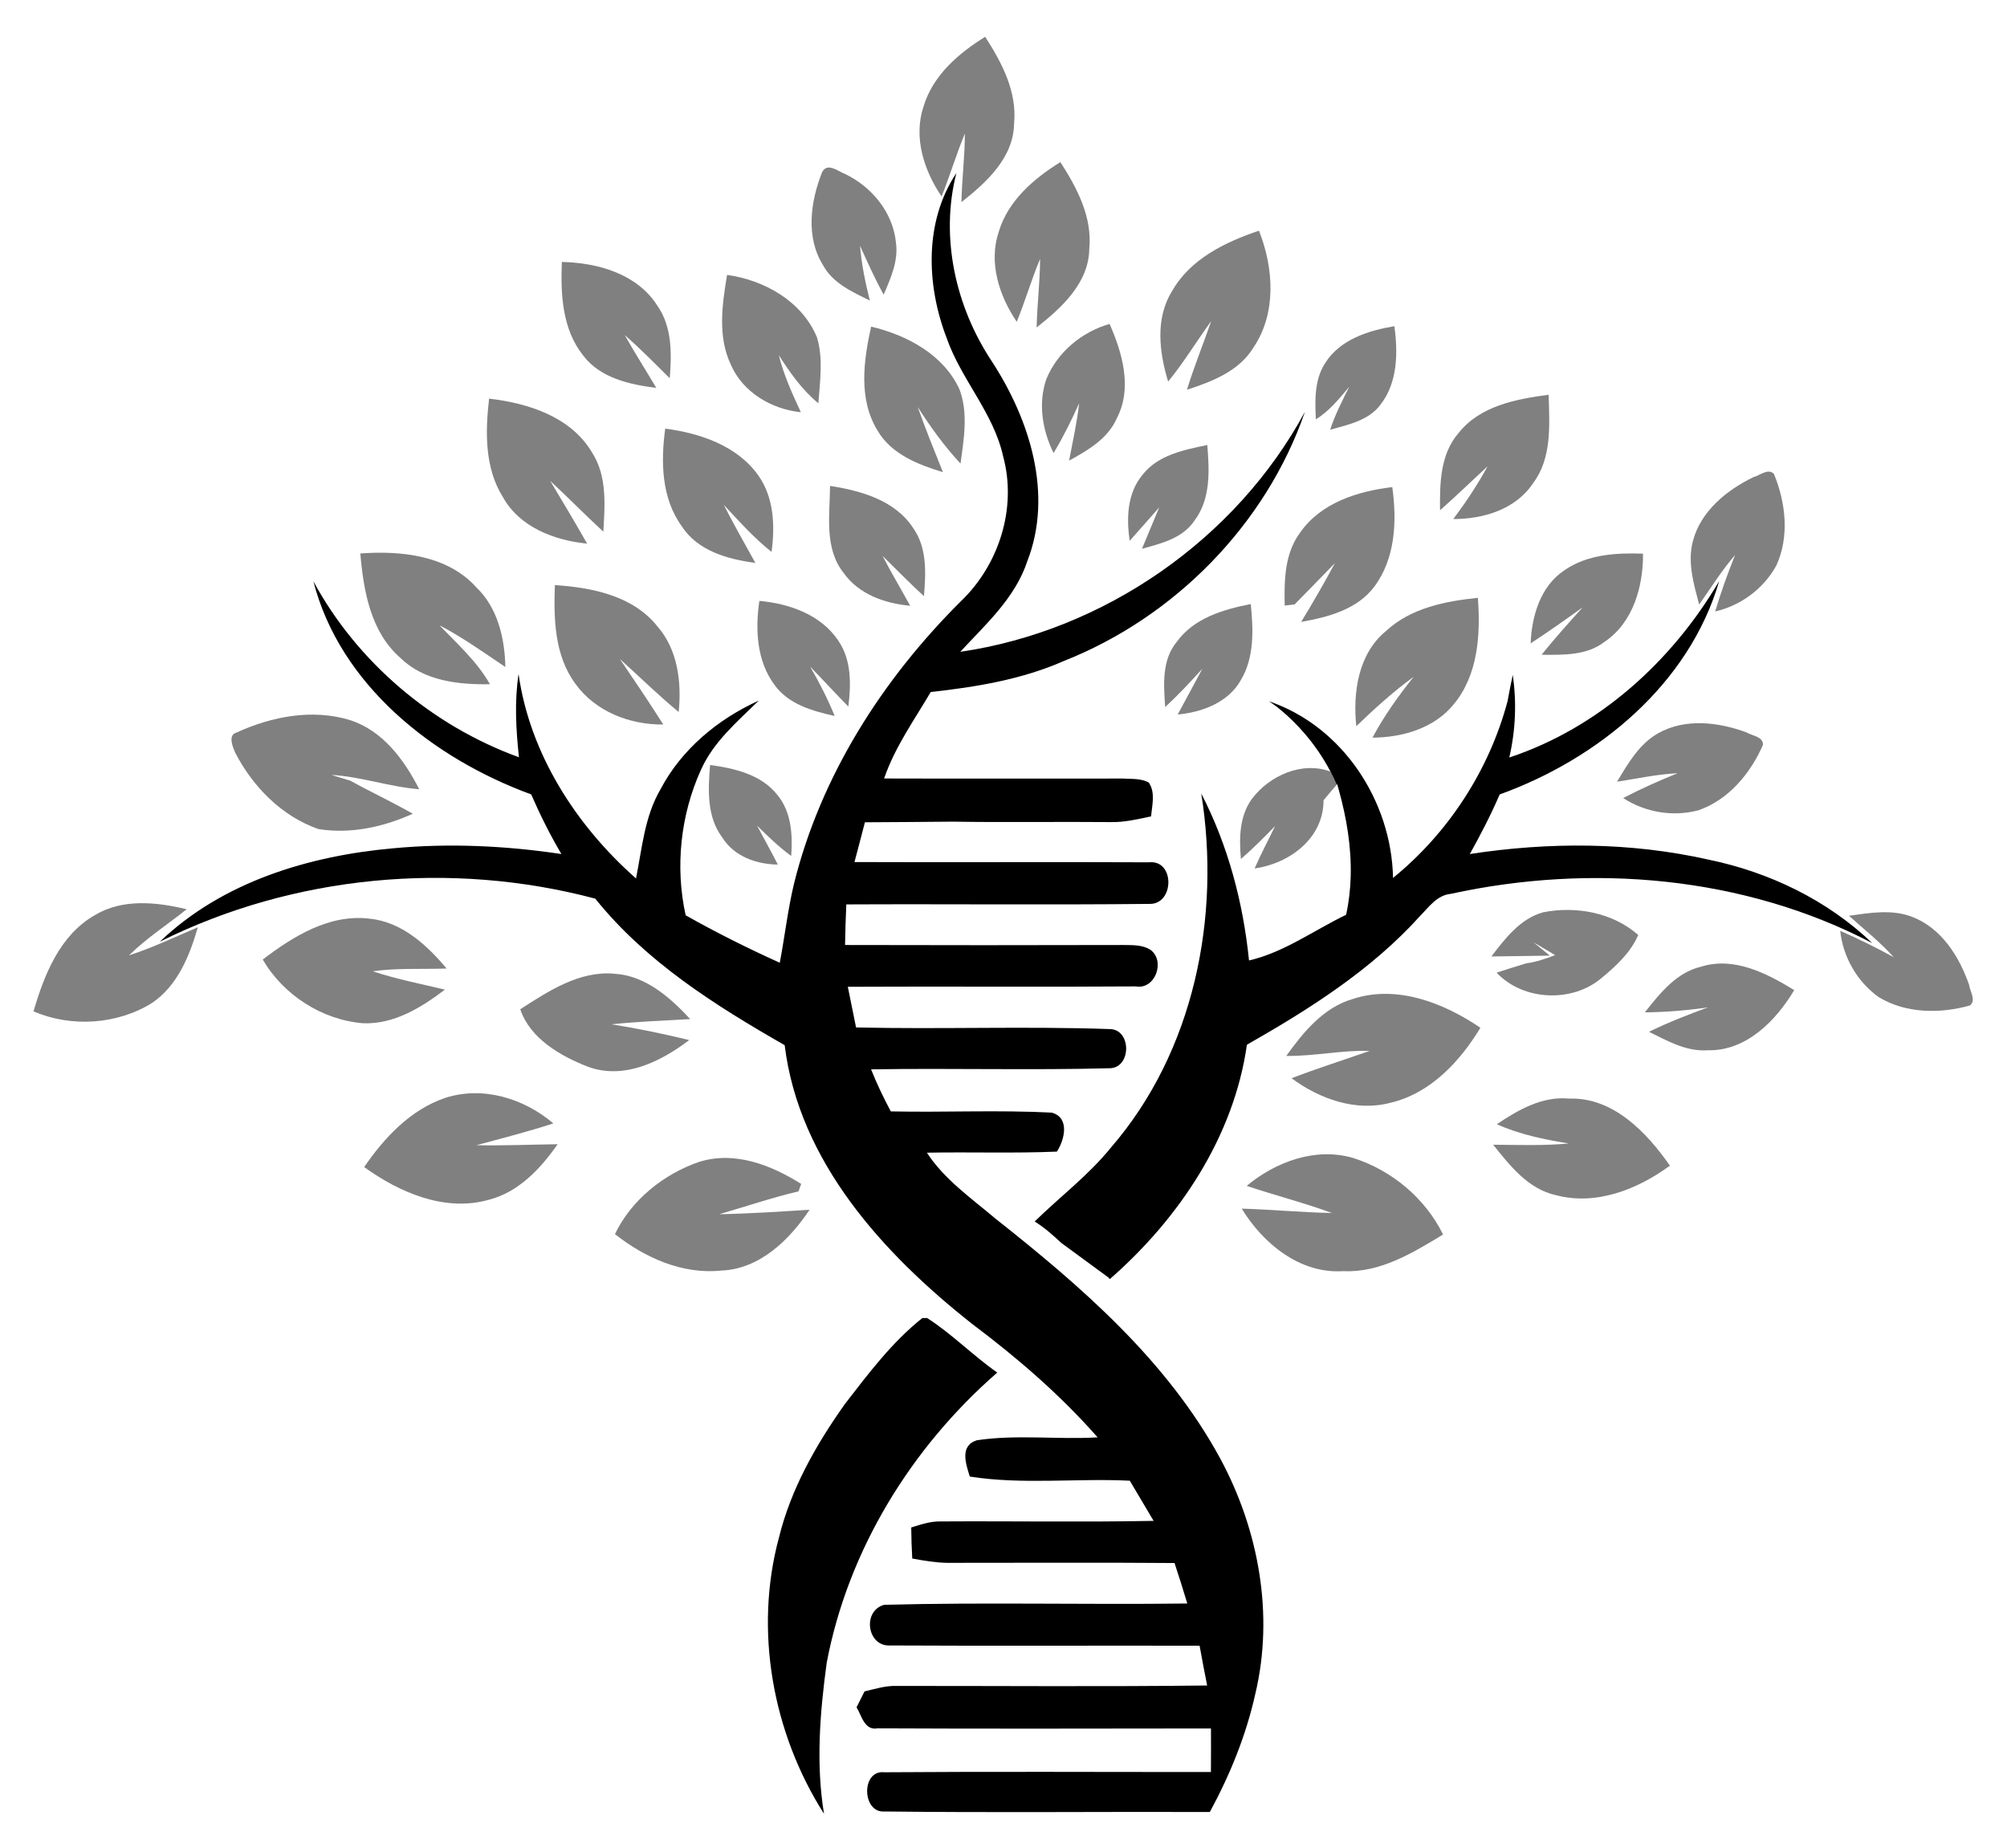
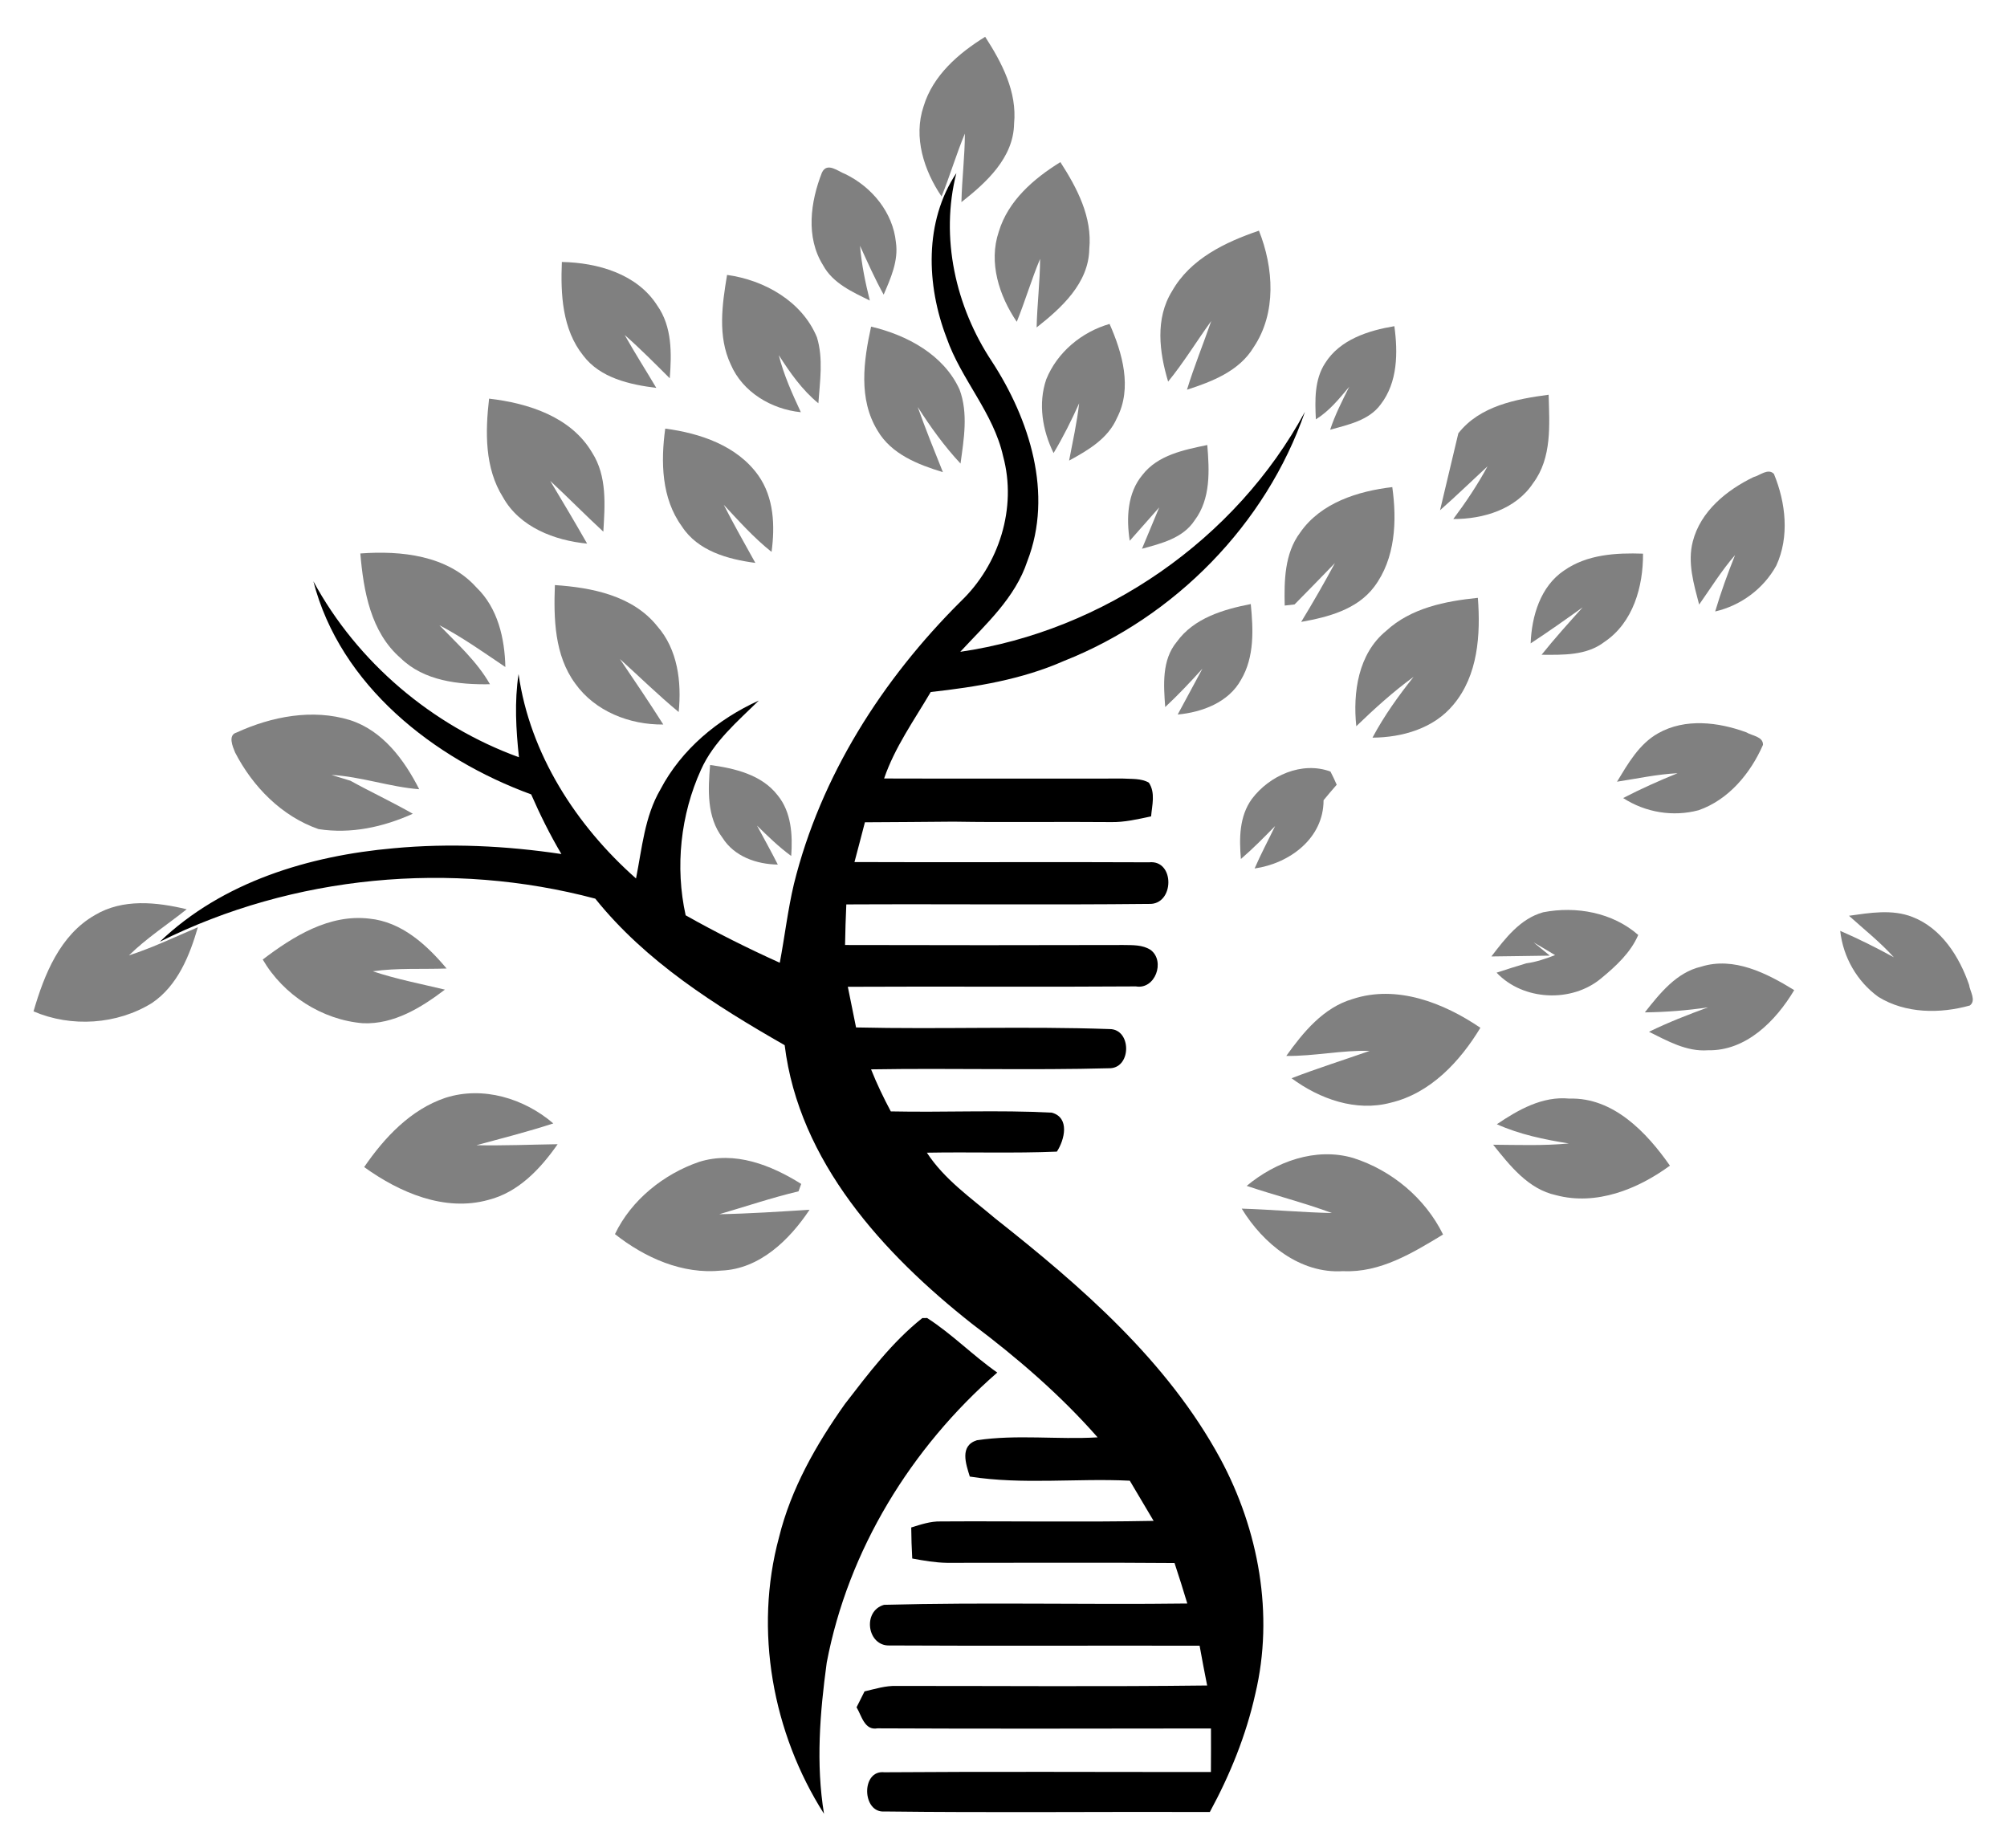
<svg xmlns="http://www.w3.org/2000/svg" version="1.1" id="Layer_1" x="0px" y="0px" viewBox="0 0 194.614 179.168" xml:space="preserve">
  <g>
    <g>
      <path fill="#808080" d="M79.703,16.732c0.506-1.054,1.56-0.11,2.285,0.158 c2.565,1.255,4.594,3.711,4.887,6.605c0.262,1.785-0.5,3.473-1.188,5.076 c-0.853-1.536-1.566-3.144-2.291-4.735c0.146,1.798,0.512,3.565,0.951,5.307 c-1.7-0.835-3.595-1.676-4.54-3.431C78.112,22.996,78.588,19.565,79.703,16.732z" />
      <path fill="#808080" d="M96.85,22.465c0.908-3.01,3.388-5.143,5.972-6.745 c1.621,2.51,3.108,5.332,2.803,8.427c-0.055,3.309-2.693,5.71-5.106,7.605 c0.049-2.224,0.329-4.43,0.335-6.648c-0.835,1.999-1.444,4.089-2.261,6.1 C96.886,28.687,95.838,25.463,96.85,22.465z" />
      <path fill="#808080" d="M89.558,10.313c0.908-3.01,3.388-5.143,5.972-6.745 c1.621,2.51,3.108,5.332,2.803,8.427c-0.055,3.309-2.693,5.71-5.106,7.605 c0.049-2.224,0.329-4.43,0.335-6.648c-0.835,1.999-1.444,4.089-2.261,6.1 C89.595,16.534,88.546,13.311,89.558,10.313z" />
      <path d="M91.792,32.769c-1.968-5.118-2.188-11.279,0.944-15.983 c-1.59,6.24-0.079,12.955,3.443,18.262c3.656,5.612,5.972,12.845,3.437,19.371 c-1.176,3.565-4.028,6.112-6.502,8.787c13.917-2.029,26.72-10.883,33.422-23.271 c-3.778,10.926-12.638,19.913-23.362,24.154c-4.083,1.804-8.525,2.529-12.924,3.016 c-1.609,2.736-3.485,5.356-4.521,8.385c7.72,0.024,15.441,0.006,23.161,0.006 c0.835,0.055,1.749-0.037,2.51,0.396c0.658,0.981,0.311,2.181,0.219,3.272 c-1.292,0.274-2.596,0.585-3.918,0.554c-5.082-0.049-10.164,0.043-15.246-0.043 c-2.864,0.03-5.722,0.043-8.586,0.061c-0.329,1.286-0.676,2.571-1.012,3.857 c9.518,0.043,19.042-0.024,28.56,0.024c2.541-0.268,2.474,4.168-0.03,4.034 c-9.768,0.104-19.548,0-29.322,0.049c-0.061,1.31-0.098,2.62-0.122,3.936 c8.994,0.024,17.988,0.024,26.982,0c0.896,0.018,1.871-0.037,2.663,0.487 c1.426,1.097,0.427,3.857-1.444,3.528c-9.311,0.067-18.622-0.012-27.932,0.037 c0.262,1.31,0.53,2.626,0.798,3.942c8.19,0.189,16.397-0.128,24.581,0.158 c2.114-0.006,2.145,3.674,0.091,3.796c-7.733,0.207-15.477-0.018-23.216,0.11 c0.554,1.395,1.206,2.748,1.913,4.077c5.198,0.11,10.42-0.152,15.611,0.122 c1.767,0.481,1.243,2.632,0.494,3.778c-4.198,0.177-8.403,0.024-12.607,0.104 c1.7,2.602,4.284,4.393,6.624,6.374c8.366,6.611,16.684,13.802,21.839,23.313 c3.711,6.892,5.216,15.093,3.388,22.777c-0.89,4.016-2.45,7.854-4.412,11.468 c-10.517-0.037-21.035,0.079-31.546-0.049c-2.188,0.177-2.297-4.058-0.012-3.802 c10.548-0.079,21.108-0.018,31.661-0.024c0.012-1.408,0.012-2.815,0.006-4.223 c-10.779,0.006-21.559,0.043-32.338-0.012c-1.267,0.232-1.542-1.249-2.029-2.041 c0.189-0.384,0.579-1.152,0.774-1.542c1.024-0.238,2.047-0.567,3.12-0.53 c10.036-0.006,20.072,0.079,30.102-0.043c-0.256-1.286-0.5-2.571-0.731-3.857 c-10.018-0.024-20.035,0.03-30.047-0.024c-2.188,0.097-2.687-3.339-0.548-3.942 c9.786-0.262,19.603,0,29.401-0.128c-0.39-1.316-0.81-2.62-1.237-3.924 c-7.349-0.061-14.697-0.012-22.046-0.018c-1.146-0.018-2.273-0.213-3.388-0.42 c-0.055-1.005-0.091-2.005-0.098-3.01c0.926-0.286,1.865-0.609,2.852-0.585 c6.886-0.043,13.771,0.079,20.651-0.055c-0.768-1.298-1.542-2.59-2.309-3.894 c-5.167-0.256-10.389,0.402-15.514-0.402c-0.378-1.219-1.012-2.986,0.689-3.522 c3.863-0.579,7.812-0.049,11.705-0.28c-3.632-4.131-7.793-7.714-12.181-11.011 c-8.586-6.776-16.781-15.715-18.165-27.018c-6.721-3.845-13.466-8.098-18.366-14.21 c-13.948-3.711-29.285-2.279-42.221,4.174c6.069-5.807,14.466-8.336,22.668-9.061 c5.417-0.506,10.889-0.244,16.269,0.561c-1.103-1.865-2.066-3.802-2.931-5.783 C42.076,73.583,32.984,66.472,30.389,56.369c4.265,7.867,11.529,14.009,19.932,17.062 c-0.286-2.681-0.445-5.393-0.037-8.068c1.097,7.745,5.594,14.703,11.389,19.822 c0.585-2.919,0.829-6.002,2.364-8.628c2.047-3.9,5.569-6.819,9.542-8.622 c-2.078,2.041-4.381,3.979-5.6,6.697c-1.993,4.375-2.529,9.433-1.493,14.125 c2.974,1.676,6.02,3.199,9.128,4.601c0.481-2.541,0.774-5.118,1.371-7.635 c2.59-10.475,8.58-19.852,16.184-27.414c3.717-3.559,5.46-9.061,4.101-14.07 C96.332,40.015,93.194,36.797,91.792,32.769z" />
      <path fill="#808080" d="M113.649,28.236c1.773-3.138,5.155-4.753,8.427-5.868 c1.432,3.589,1.724,7.982-0.518,11.309c-1.383,2.303-4.022,3.327-6.459,4.113 c0.689-2.255,1.584-4.436,2.352-6.66c-1.414,1.95-2.657,4.009-4.18,5.874 C112.412,34.153,111.998,30.893,113.649,28.236z" />
      <path fill="#808080" d="M54.482,25.403c3.455,0.067,7.294,1.146,9.25,4.223 c1.45,2.053,1.401,4.655,1.213,7.056c-1.432-1.426-2.852-2.864-4.369-4.198 c0.975,1.737,2.047,3.412,3.065,5.131c-2.571-0.323-5.435-0.951-7.087-3.138 C54.513,31.929,54.354,28.516,54.482,25.403z" />
      <path fill="#808080" d="M70.502,26.658c3.613,0.5,7.276,2.559,8.714,6.051 c0.634,2.072,0.286,4.284,0.14,6.398c-1.578-1.292-2.748-2.967-3.839-4.668 c0.481,1.926,1.304,3.735,2.139,5.533c-2.852-0.286-5.649-1.944-6.8-4.637 C69.575,32.611,70.026,29.516,70.502,26.658z" />
      <path fill="#808080" d="M84.468,31.673c3.473,0.817,7.044,2.718,8.58,6.106 c0.853,2.297,0.414,4.814,0.091,7.172c-1.572-1.682-2.913-3.552-4.15-5.484 c0.756,2.133,1.603,4.223,2.443,6.319c-2.419-0.737-5.003-1.743-6.343-4.04 C83.219,38.692,83.743,34.987,84.468,31.673z" />
      <path fill="#808080" d="M101.45,36.791c1.06-2.632,3.437-4.601,6.142-5.38 c1.243,2.815,2.224,6.215,0.713,9.128c-0.865,1.999-2.815,3.132-4.637,4.125 c0.353-1.846,0.762-3.687,0.975-5.557c-0.743,1.651-1.548,3.272-2.48,4.826 C101.085,41.739,100.646,39.149,101.45,36.791z" />
      <path fill="#808080" d="M128.499,35.207c1.432-2.279,4.186-3.156,6.709-3.577 c0.353,2.565,0.329,5.441-1.328,7.586c-1.139,1.56-3.162,1.968-4.899,2.456 c0.475-1.45,1.17-2.809,1.852-4.168c-0.969,1.158-1.938,2.358-3.236,3.162 C127.506,38.82,127.445,36.822,128.499,35.207z" />
      <path fill="#808080" d="M47.426,38.656c3.79,0.439,7.934,1.749,9.987,5.228 c1.469,2.291,1.243,5.088,1.091,7.672c-1.749-1.609-3.406-3.309-5.149-4.923 c1.213,2.017,2.413,4.04,3.577,6.081c-3.156-0.305-6.538-1.59-8.159-4.497 C46.987,45.377,47.054,41.873,47.426,38.656z" />
-       <path fill="#808080" d="M141.411,42.019c2.078-2.663,5.6-3.321,8.756-3.741 c0.079,2.894,0.341,6.112-1.505,8.573c-1.676,2.541-4.832,3.492-7.739,3.479 c1.219-1.627,2.352-3.321,3.321-5.112c-1.536,1.42-3.035,2.876-4.607,4.259 C139.607,46.918,139.644,44.067,141.411,42.019z" />
+       <path fill="#808080" d="M141.411,42.019c2.078-2.663,5.6-3.321,8.756-3.741 c0.079,2.894,0.341,6.112-1.505,8.573c-1.676,2.541-4.832,3.492-7.739,3.479 c1.219-1.627,2.352-3.321,3.321-5.112c-1.536,1.42-3.035,2.876-4.607,4.259 z" />
      <path fill="#808080" d="M64.506,41.562c3.376,0.445,6.977,1.651,9.03,4.546 c1.517,2.151,1.621,4.887,1.28,7.41c-1.706-1.353-3.156-2.98-4.637-4.57 c0.969,1.907,2.029,3.76,3.065,5.636c-2.651-0.347-5.582-1.152-7.123-3.54 C64.134,48.32,64.067,44.78,64.506,41.562z" />
      <path fill="#808080" d="M110.785,46.047c1.499-1.932,4.028-2.425,6.282-2.894 c0.207,2.468,0.347,5.222-1.231,7.312c-1.133,1.731-3.236,2.236-5.1,2.748 c0.414-1.005,1.249-3.01,1.67-4.009c-0.713,0.804-2.145,2.425-2.858,3.236 C109.213,50.258,109.305,47.814,110.785,46.047z" />
-       <path fill="#808080" d="M80.489,47.12c2.986,0.457,6.301,1.395,8.049,4.07 c1.371,1.919,1.243,4.381,1.054,6.617c-1.383-1.255-2.675-2.596-4.009-3.9 c0.841,1.639,1.791,3.217,2.675,4.832c-2.443-0.213-4.978-1.103-6.447-3.175 C79.904,53.176,80.464,49.941,80.489,47.12z" />
      <path fill="#808080" d="M126.062,51.659c1.999-2.9,5.606-4.034,8.945-4.424 c0.457,3.278,0.311,6.928-1.761,9.676c-1.664,2.206-4.491,2.937-7.074,3.394 c1.139-1.871,2.236-3.772,3.272-5.703c-1.304,1.341-2.596,2.687-3.912,4.009 c-0.238,0.03-0.713,0.079-0.957,0.11C124.52,56.308,124.557,53.676,126.062,51.659z" />
      <path fill="#808080" d="M151.666,55.321c2.23-1.56,5.027-1.724,7.653-1.633 c0.024,3.187-0.957,6.684-3.729,8.549c-1.743,1.347-4.022,1.267-6.106,1.255 c1.267-1.584,2.626-3.089,3.985-4.601c-1.663,1.194-3.333,2.376-5.045,3.498 C148.522,59.751,149.369,56.863,151.666,55.321z" />
      <path fill="#808080" d="M34.94,53.67c3.942-0.292,8.458,0.171,11.261,3.297 c2.072,1.993,2.742,4.936,2.803,7.714c-2.096-1.408-4.156-2.882-6.398-4.052 c1.743,1.81,3.65,3.516,4.905,5.722c-3.035,0.049-6.392-0.311-8.665-2.535 C35.94,61.299,35.251,57.302,34.94,53.67z" />
      <path fill="#808080" d="M53.806,56.735c3.583,0.238,7.556,1.024,9.92,3.979 c1.999,2.267,2.376,5.429,2.084,8.33c-1.98-1.633-3.808-3.431-5.703-5.143 c1.426,2.102,2.852,4.211,4.211,6.355c-3.26,0.037-6.617-1.274-8.543-3.979 C53.763,63.541,53.684,59.989,53.806,56.735z" />
      <path fill="#808080" d="M134.397,61.189c2.419-2.236,5.74-2.894,8.909-3.217 c0.268,3.559,0.024,7.513-2.376,10.365c-1.901,2.303-4.954,3.175-7.842,3.193 c1.115-2.102,2.51-4.04,3.985-5.898c-1.98,1.444-3.796,3.089-5.557,4.789 C131.174,67.149,131.704,63.395,134.397,61.189z" />
-       <path fill="#808080" d="M73.634,58.27c2.894,0.256,5.99,1.341,7.659,3.863 c1.28,1.865,1.237,4.223,0.969,6.38c-1.261-1.274-2.462-2.596-3.711-3.875 c0.902,1.542,1.706,3.138,2.389,4.789c-2.133-0.469-4.46-1.121-5.813-2.98 C73.372,64.12,73.225,61.049,73.634,58.27z" />
      <path fill="#808080" d="M114.112,62.237c1.657-2.303,4.521-3.144,7.172-3.662 c0.244,2.462,0.366,5.131-0.944,7.343c-1.206,2.194-3.772,3.15-6.142,3.37 c0.804-1.475,1.596-2.961,2.395-4.442c-1.158,1.28-2.34,2.541-3.607,3.717 C112.833,66.424,112.644,63.998,114.112,62.237z" />
      <path fill="#808080" d="M22.949,71.03c3.388-1.554,7.355-2.322,10.993-1.2 c3.175,1.018,5.259,3.851,6.709,6.703c-2.876-0.225-5.63-1.225-8.513-1.389 c0.609,0.189,1.219,0.378,1.834,0.561c1.999,1.103,4.077,2.072,6.057,3.205 c-2.87,1.292-6.002,1.98-9.146,1.487c-3.577-1.249-6.374-4.113-8.086-7.428 C22.571,72.413,22.065,71.274,22.949,71.03z" />
      <path fill="#808080" d="M160.782,71.109c2.62-1.487,5.85-1.091,8.567-0.091 c0.53,0.335,1.633,0.396,1.603,1.213c-1.207,2.76-3.333,5.326-6.246,6.337 c-2.474,0.664-5.167,0.213-7.312-1.182c1.718-0.89,3.485-1.682,5.277-2.407 c-1.98,0.098-3.924,0.524-5.874,0.823C157.863,74.052,158.936,72.145,160.782,71.109z" />
      <path fill="#808080" d="M164.149,52.499c0.748-2.918,3.274-4.969,5.879-6.232 c0.609-0.149,1.418-0.901,1.985-0.313c1.15,2.784,1.522,6.096,0.229,8.895 c-1.238,2.242-3.432,3.869-5.925,4.445c0.552-1.855,1.208-3.677,1.929-5.47 c-1.304,1.494-2.346,3.189-3.484,4.801C164.243,56.643,163.614,54.547,164.149,52.499z" />
      <path fill="#808080" d="M185.445,88.918c2.809,1.088,4.546,3.84,5.491,6.577 c0.076,0.623,0.726,1.515,0.075,2.008c-2.901,0.812-6.233,0.788-8.859-0.827 c-2.08-1.496-3.434-3.867-3.711-6.41c1.776,0.768,3.508,1.635,5.203,2.564 c-1.328-1.472-2.889-2.707-4.354-4.028C181.32,88.519,183.475,88.143,185.445,88.918z" />
      <path fill="#808080" d="M68.856,74.18c2.376,0.323,4.997,0.932,6.544,2.931 c1.347,1.639,1.469,3.869,1.322,5.892c-1.2-0.871-2.261-1.913-3.315-2.943 c0.676,1.255,1.371,2.504,2.017,3.778c-2.066-0.03-4.223-0.78-5.368-2.602 C68.521,79.214,68.655,76.569,68.856,74.18z" />
      <path fill="#808080" d="M25.477,93.046c2.955-2.248,6.453-4.424,10.328-3.967 c3.138,0.305,5.569,2.535,7.501,4.838c-2.383,0.085-4.789-0.067-7.16,0.268 c2.285,0.762,4.655,1.219,6.995,1.779c-2.291,1.743-4.942,3.382-7.94,3.26 C31.229,98.902,27.482,96.489,25.477,93.046z" />
      <path fill="#808080" d="M3.25,98.072c1.039-3.565,2.558-7.394,5.945-9.331 c2.704-1.621,5.985-1.274,8.908-0.57c-1.865,1.485-3.891,2.794-5.597,4.473 c2.29-0.746,4.468-1.788,6.682-2.729c-0.806,2.764-1.962,5.658-4.445,7.342 C11.357,99.36,6.909,99.648,3.25,98.072z" />
      <path fill="#808080" d="M144.616,92.747c1.341-1.749,2.797-3.668,5.021-4.284 c3.193-0.622,6.733,0.018,9.219,2.2c-0.737,1.718-2.163,3.022-3.577,4.192 c-2.858,2.407-7.586,2.194-10.158-0.536c0.957-0.311,1.919-0.622,2.888-0.908 c0.963-0.122,1.883-0.451,2.785-0.792c-0.695-0.427-1.401-0.835-2.096-1.243l1.584,1.292 C148.388,92.686,146.511,92.735,144.616,92.747z" />
      <path fill="#808080" d="M164.95,93.74c3.169-1.005,6.386,0.64,9.03,2.273 c-1.773,2.974-4.661,5.917-8.372,5.831c-2.072,0.152-3.918-0.908-5.71-1.791 c1.859-0.908,3.79-1.664,5.728-2.37c-2.029,0.299-4.083,0.463-6.13,0.487 C160.947,96.336,162.555,94.295,164.95,93.74z" />
-       <path fill="#808080" d="M50.448,97.866c2.748-1.761,5.728-3.754,9.152-3.443 c3.004,0.195,5.38,2.297,7.33,4.399c-2.541,0.146-5.094,0.238-7.629,0.506 c2.535,0.402,5.039,0.92,7.531,1.529c-2.766,2.096-6.325,3.875-9.841,2.578 C54.342,102.399,51.393,100.705,50.448,97.866z" />
      <path fill="#808080" d="M131.15,96.879c4.29-1.42,8.842,0.366,12.4,2.785 c-1.98,3.272-4.838,6.349-8.689,7.263c-3.376,0.908-6.904-0.36-9.622-2.37 c2.498-0.963,5.051-1.767,7.574-2.651c-2.712-0.085-5.38,0.524-8.086,0.487 C126.372,100.096,128.322,97.707,131.15,96.879z" />
      <path fill="#808080" d="M43.203,106.451c3.632-1.158,7.623,0.061,10.45,2.486 c-2.456,0.804-4.96,1.438-7.452,2.114c2.62,0.055,5.253-0.061,7.873-0.098 c-1.664,2.383-3.796,4.661-6.709,5.399c-4.253,1.188-8.634-0.719-12.053-3.181 C37.28,110.302,39.821,107.585,43.203,106.451z" />
      <path fill="#808080" d="M145.146,109.017c2.078-1.401,4.412-2.742,7.026-2.486 c4.265-0.134,7.501,3.272,9.756,6.502c-3.12,2.291-7.154,3.9-11.041,2.864 c-2.699-0.585-4.466-2.858-6.1-4.893c2.45,0.018,4.899,0.11,7.343-0.122 C149.741,110.503,147.364,110.01,145.146,109.017z" />
      <path fill="#808080" d="M120.888,114.994c2.821-2.346,6.684-3.772,10.328-2.705 c3.729,1.188,6.983,3.894,8.714,7.422c-2.949,1.785-6.106,3.729-9.695,3.552 c-4.18,0.274-7.769-2.681-9.829-6.063c2.919,0.091,5.831,0.366,8.75,0.427 C126.439,116.627,123.63,115.914,120.888,114.994z" />
      <path fill="#808080" d="M67.796,112.667c3.455-1.085,6.983,0.311,9.896,2.139 c-0.067,0.183-0.195,0.542-0.262,0.719c-2.596,0.615-5.125,1.475-7.684,2.218 c2.919-0.055,5.838-0.25,8.756-0.433c-1.95,2.925-4.832,5.746-8.549,5.898 c-3.778,0.39-7.416-1.243-10.322-3.534C61.203,116.371,64.359,113.843,67.796,112.667z" />
      <path d="M81.939,136.132c2.279-2.949,4.558-5.984,7.495-8.318l0.469-0.006 c2.419,1.554,4.442,3.644,6.8,5.289c-8.348,7.282-14.46,17.196-16.538,28.133 c-0.658,4.85-1.06,9.792-0.262,14.655c-4.991-7.836-6.806-17.799-4.363-26.811 C76.699,144.359,79.148,140.063,81.939,136.132z" />
      <g>
-         <path fill="none" d="M129.616,76.094c0.072,0.168,0.14,0.341,0.208,0.515 c-0.053-0.19-0.106-0.381-0.161-0.57C129.647,76.057,129.632,76.076,129.616,76.094z" />
        <path fill="#808080" d="M121.388,77.477c-1.225,1.688-1.231,3.833-1.06,5.819 c1.164-0.999,2.242-2.096,3.315-3.193c-0.658,1.371-1.383,2.712-1.986,4.113 c3.382-0.481,6.691-2.919,6.685-6.617c0.417-0.505,0.841-1.01,1.275-1.504 c-0.19-0.446-0.394-0.87-0.607-1.279C126.252,73.799,123.096,75.2,121.388,77.477z" />
-         <path d="M165.663,83.357c-7.586-1.712-15.477-1.718-23.137-0.542 c1.048-1.883,2.041-3.796,2.894-5.777c9.554-3.455,18.347-10.663,21.284-20.687 c-4.588,7.794-11.687,14.228-20.352,17.104c0.609-2.626,0.725-5.344,0.335-8.007 c-0.177,0.841-0.347,1.688-0.5,2.535c-1.773,6.678-5.74,12.79-11.108,17.147 c-0.146-7.446-4.875-14.691-12.022-17.123c0.266,0.17,0.516,0.356,0.766,0.543 c0.156,0.117,0.302,0.244,0.452,0.367c1.244,1.046,3.23,3.012,4.734,5.897 c0.213,0.409,0.417,0.833,0.607,1.279c0.016-0.018,0.031-0.037,0.047-0.055 c0.056,0.189,0.108,0.38,0.161,0.57c0.756,2.725,1.227,5.555,1.149,8.377 c-0.034,1.246-0.173,2.489-0.445,3.721c-3.114,1.499-6.02,3.644-9.414,4.43 c-0.567-5.618-2.035-11.157-4.631-16.19c1.919,11.967-0.701,25.026-8.756,34.33 c-2.169,2.687-4.942,4.765-7.397,7.172c0.935,0.578,1.773,1.324,2.595,2.09l4.618,3.386 l-0.022,0.044c0.039,0.015,0.076,0.034,0.116,0.048c6.685-5.85,12.004-13.771,13.272-22.71 c6.069-3.455,12.077-7.257,16.787-12.479c0.865-0.877,1.645-2.023,2.98-2.151 c13.619-2.974,28.414-1.737,40.863,4.771C177.192,87.275,171.537,84.564,165.663,83.357z" />
      </g>
    </g>
  </g>
</svg>